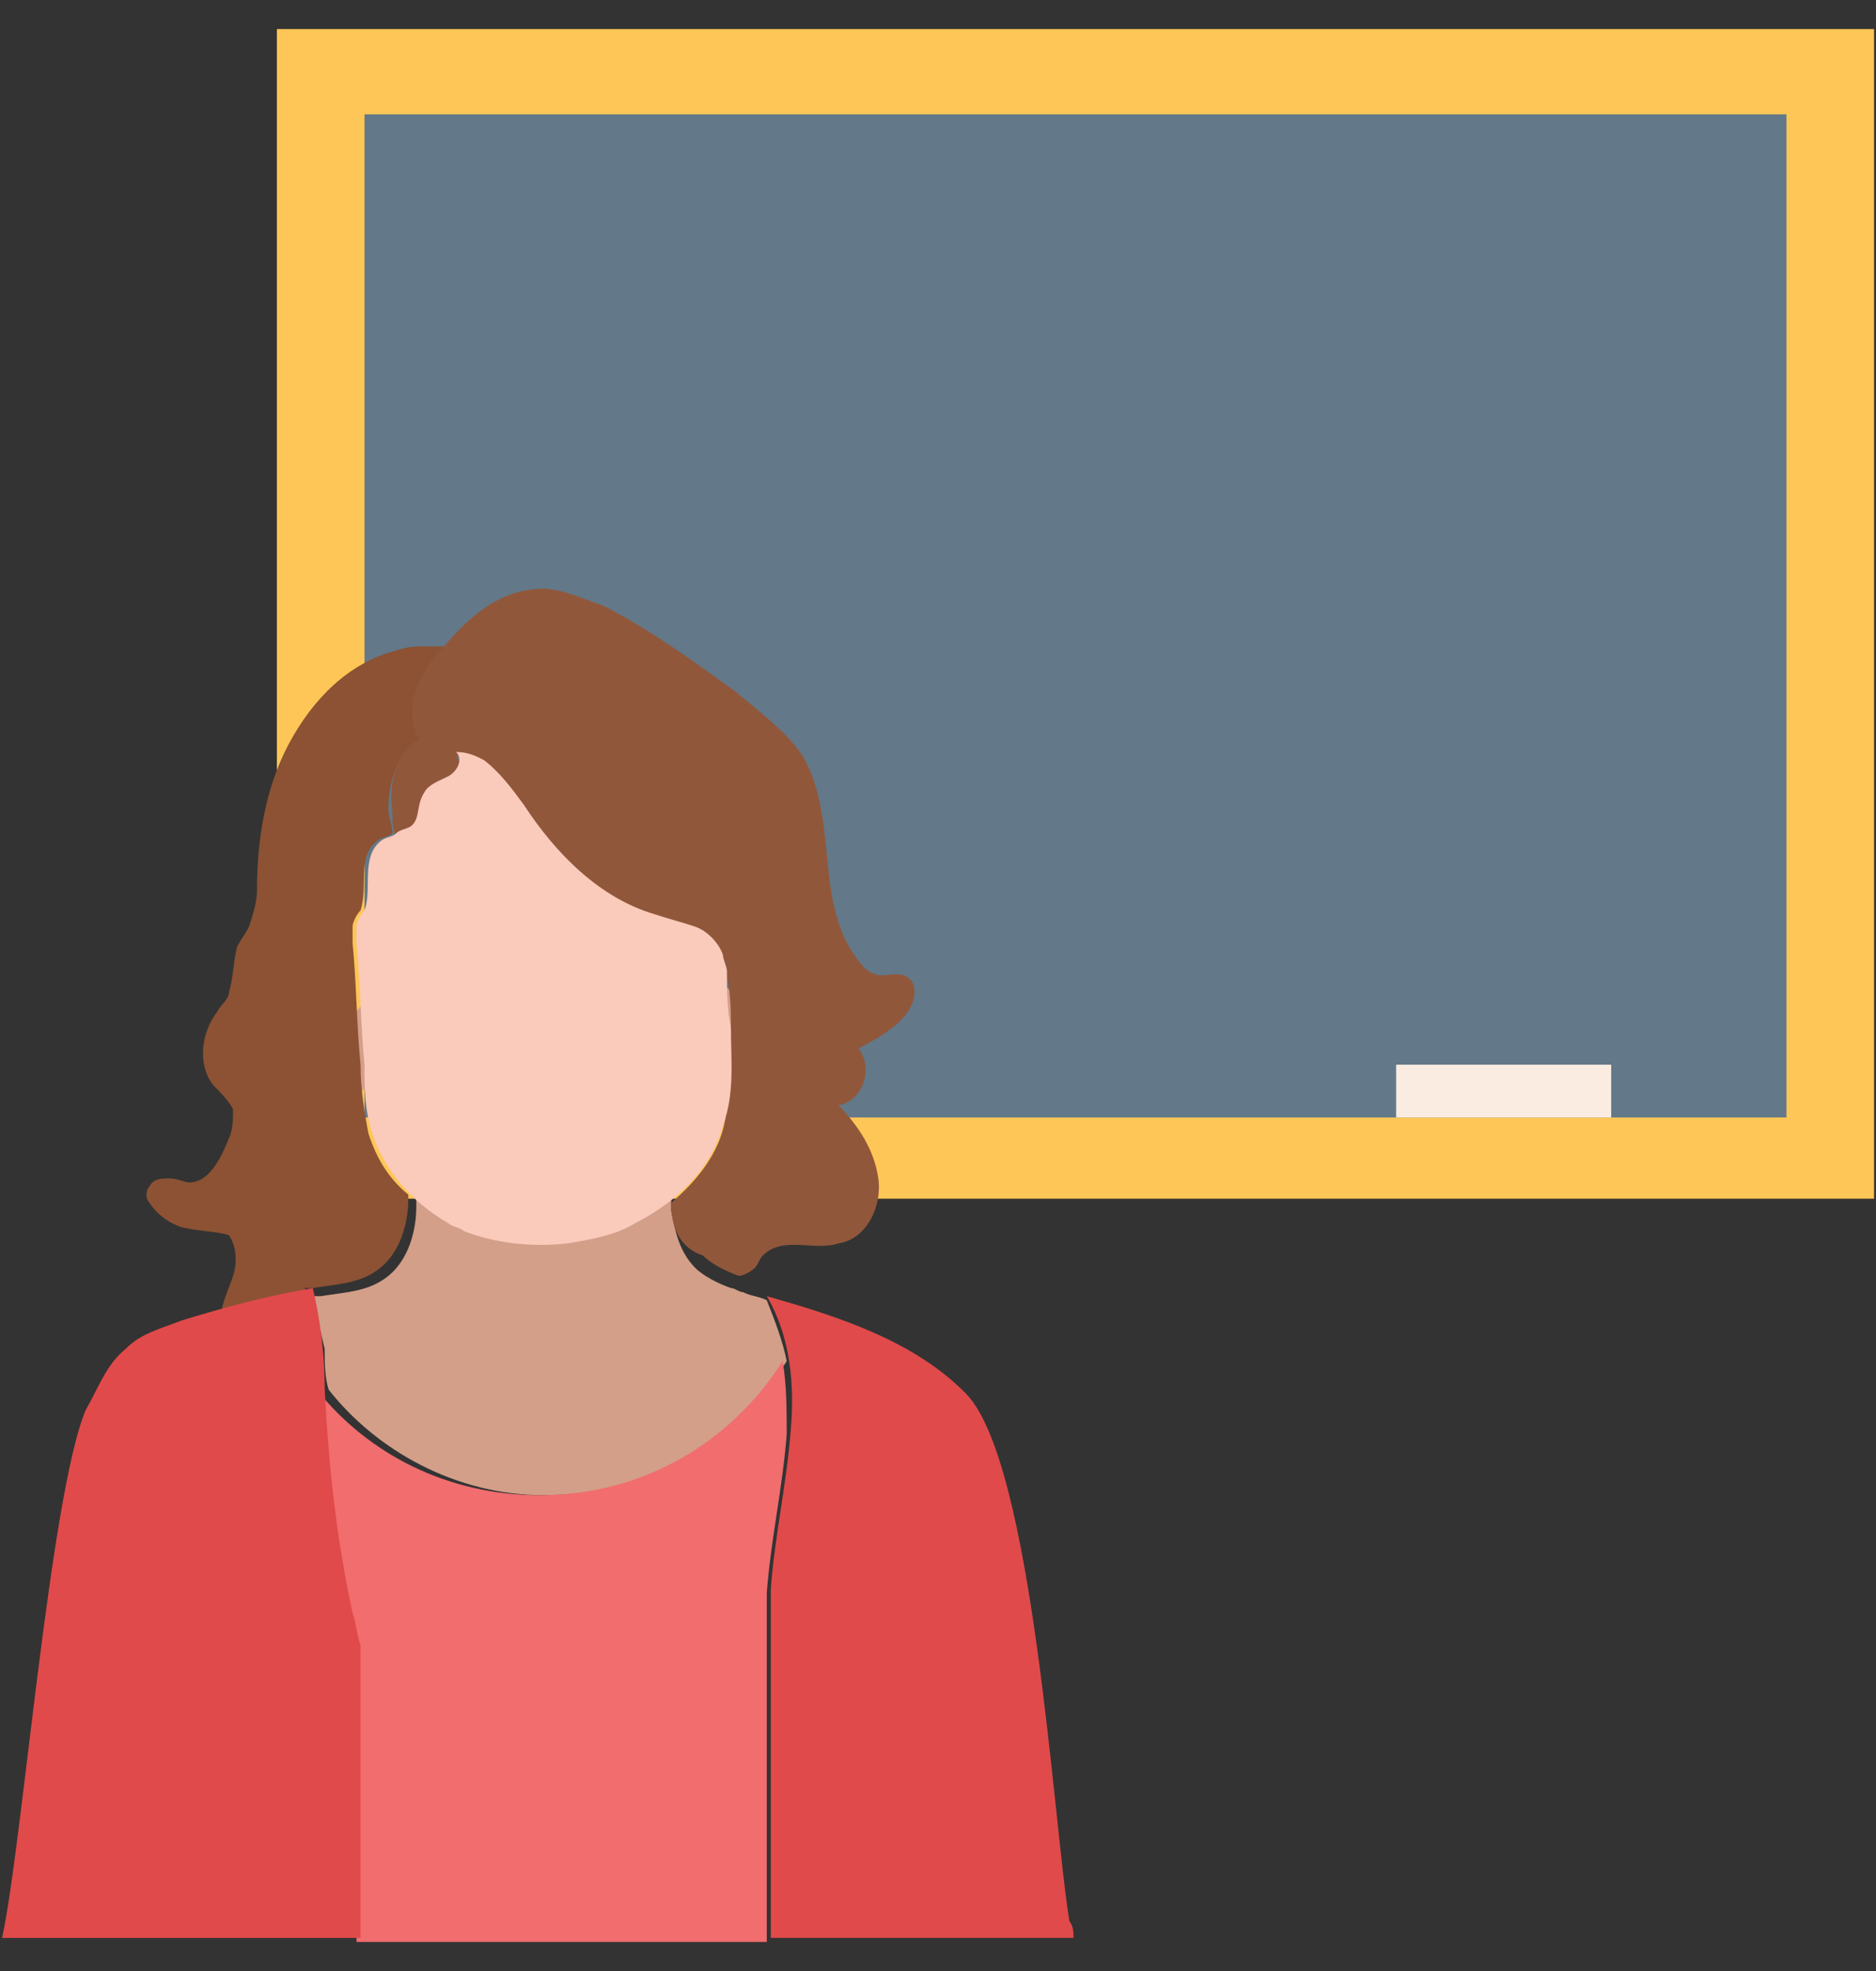
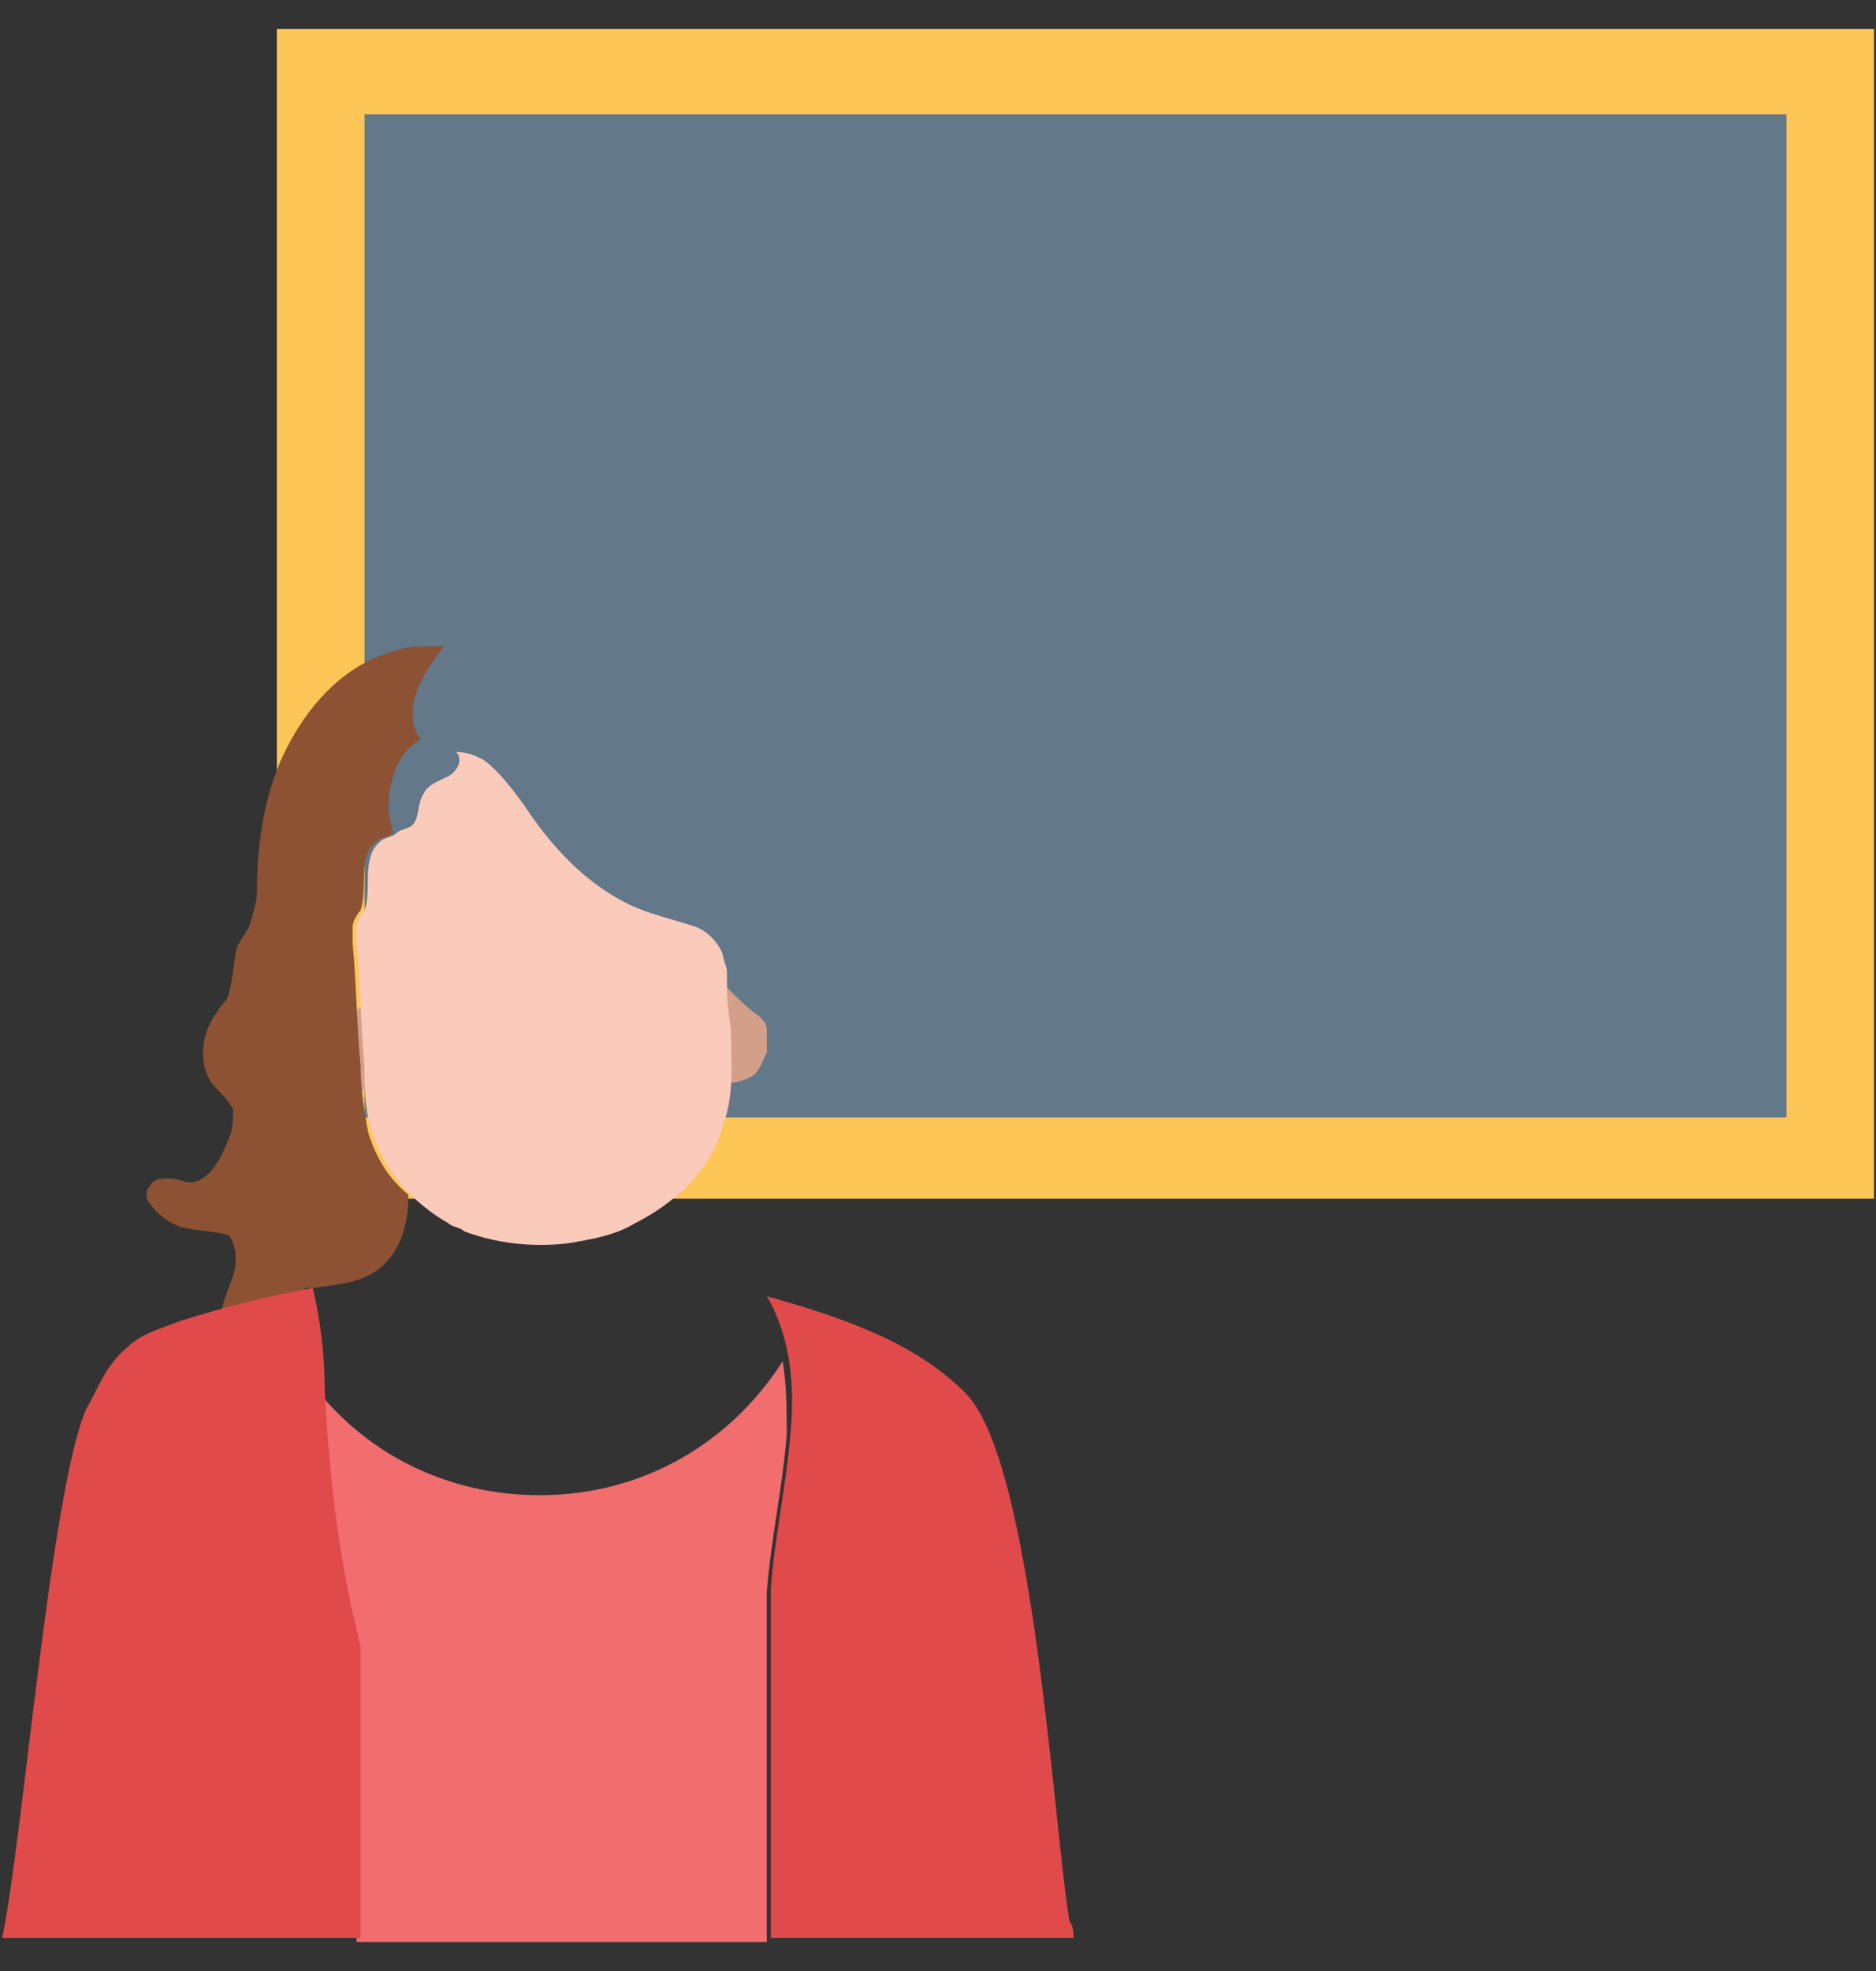
<svg xmlns="http://www.w3.org/2000/svg" width="60" height="63" viewBox="0 0 60 63" fill="none">
  <rect x="0" y="0" width="60" height="63" fill="#333333" stroke="none" />
  <g id="teacher_svgrepo.com" clip-path="url(#clip0_676_3354)">
    <path id="Vector" d="M59.938 0.929H8.855V38.315H59.938V0.929Z" fill="#FEC656" />
    <path id="Vector_2" d="M57.136 3.655H11.658V35.719H57.136V3.655Z" fill="#637888" />
    <g id="Group">
-       <path id="Vector_3" d="M17.39 47.792C20.703 47.792 23.505 46.104 25.161 43.508C25.034 42.859 24.779 42.21 24.524 41.561C24.27 41.431 24.015 41.431 23.76 41.301C23.633 41.301 23.505 41.171 23.378 41.171C22.996 41.041 22.486 40.782 22.231 40.522C21.722 40.003 21.594 39.354 21.467 38.705C21.467 38.185 21.467 37.536 21.594 36.888C18.919 36.628 16.117 36.368 13.441 36.238C13.187 36.888 13.314 37.666 13.314 38.445V38.575C13.314 39.354 13.059 40.263 12.422 40.782C11.785 41.301 11.021 41.301 10.257 41.431C10.129 41.431 10.002 41.431 10.002 41.431C10.129 41.95 10.257 42.599 10.384 43.119C10.384 43.508 10.384 44.027 10.511 44.417C12.04 46.364 14.588 47.792 17.39 47.792Z" fill="#D39F89" />
      <path id="Vector_4" d="M22.486 32.474C22.486 32.214 22.486 32.084 22.614 31.825C22.741 31.565 22.869 31.435 23.123 31.435C23.506 31.825 23.888 32.214 24.27 32.474L24.397 32.603C24.525 32.733 24.525 32.863 24.525 32.993C24.525 33.252 24.525 33.382 24.525 33.642C24.397 33.901 24.27 34.291 24.015 34.421C23.76 34.551 23.378 34.68 23.123 34.551C22.869 34.551 22.741 34.291 22.614 34.161C22.486 33.902 22.486 33.512 22.486 33.123C22.486 32.863 22.486 32.733 22.486 32.474Z" fill="#D39F89" />
      <path id="Vector_5" d="M10.129 33.642C10.129 34.031 10.256 34.291 10.384 34.551C10.511 34.81 10.893 35.07 11.148 35.07C11.53 35.07 11.785 34.681 11.912 34.291C12.04 33.902 11.912 33.512 11.912 33.253C11.912 32.733 11.785 32.344 11.785 31.825C11.53 32.214 11.148 32.604 10.766 32.993L10.638 33.123V33.253L10.511 33.382C10.256 33.382 10.256 33.512 10.129 33.642Z" fill="#D39F89" />
    </g>
    <path id="Vector_6" d="M4.779 37.926C4.907 37.666 5.161 37.666 5.416 37.666C5.671 37.666 5.926 37.796 6.053 37.796C6.69 37.796 7.072 37.017 7.327 36.368C7.454 36.109 7.454 35.719 7.454 35.459C7.327 35.2 7.072 34.94 6.817 34.681C6.308 34.032 6.435 32.993 6.945 32.344C7.072 32.084 7.327 31.954 7.327 31.695C7.454 31.305 7.454 30.786 7.582 30.267C7.709 30.007 7.836 29.878 7.964 29.618C8.091 29.228 8.219 28.839 8.219 28.45C8.219 26.892 8.473 25.204 9.238 23.776C10.002 22.348 11.149 21.18 12.677 20.791C13.059 20.661 13.314 20.661 13.696 20.661C13.824 20.661 13.951 20.661 14.206 20.661C13.569 21.439 12.932 22.478 13.314 23.387C13.314 23.517 13.441 23.517 13.441 23.646C12.677 24.036 12.422 25.074 12.422 25.853C12.422 26.113 12.55 26.372 12.55 26.632C12.422 26.762 12.168 26.762 12.04 26.892C11.403 27.411 11.786 28.32 11.531 29.099C11.403 29.228 11.276 29.488 11.276 29.618C11.276 29.748 11.276 30.007 11.276 30.137C11.403 31.435 11.403 32.733 11.531 34.032C11.531 34.81 11.658 35.589 11.786 36.238C12.04 37.017 12.422 37.666 13.059 38.185V38.315C13.059 39.094 12.805 40.003 12.168 40.522C11.531 41.041 10.766 41.041 10.002 41.171C9.875 41.171 9.747 41.171 9.747 41.171C9.875 41.691 10.002 42.34 10.13 42.859C9.238 43.118 8.346 43.118 7.454 42.729C7.327 42.599 7.072 42.599 7.072 42.34C7.072 42.21 7.072 42.08 7.072 42.08C7.072 41.691 7.327 41.171 7.454 40.782C7.582 40.392 7.582 39.873 7.327 39.484C6.945 39.354 6.308 39.354 5.798 39.224C5.416 39.094 5.034 38.835 4.779 38.445C4.652 38.315 4.652 38.056 4.779 37.926Z" fill="#8C5233" />
-     <path id="Vector_7" d="M21.466 38.445C22.231 37.796 22.868 37.017 23.122 36.108C23.377 35.07 23.377 34.031 23.377 32.993C23.377 32.344 23.377 31.825 23.25 31.175C23.25 31.046 23.25 30.786 23.122 30.656C22.995 30.267 22.613 29.877 22.231 29.747C21.848 29.618 21.339 29.488 20.957 29.358C19.173 28.839 17.772 27.411 16.753 25.853C16.371 25.334 15.989 24.685 15.479 24.425C15.224 24.295 14.969 24.166 14.587 24.166C14.842 24.425 14.587 24.815 14.332 24.944C14.078 25.074 13.695 25.204 13.568 25.464C13.313 25.723 13.441 26.243 13.186 26.502C13.059 26.632 12.931 26.762 12.676 26.762C12.549 26.502 12.549 26.242 12.549 25.983C12.421 24.944 12.676 24.036 13.441 23.646C13.441 23.516 13.313 23.516 13.313 23.387C12.931 22.478 13.441 21.439 14.205 20.66C14.969 19.752 15.861 18.973 17.008 18.843C17.772 18.713 18.536 19.103 19.3 19.363C20.829 20.141 22.23 21.18 23.504 22.089C24.269 22.738 25.16 23.387 25.67 24.166C26.816 26.113 26.052 28.709 27.326 30.527C27.581 30.916 27.836 31.176 28.218 31.176C28.473 31.176 28.855 31.046 29.11 31.305C29.237 31.435 29.237 31.565 29.237 31.565C29.364 32.474 28.218 33.123 27.454 33.512C27.963 34.161 27.581 35.2 26.817 35.33C27.454 35.979 27.963 36.758 28.091 37.666C28.218 38.575 27.708 39.614 26.817 39.743C26.052 40.003 25.033 39.484 24.396 40.133C24.269 40.263 24.269 40.392 24.142 40.522C24.014 40.652 23.759 40.782 23.632 40.782C23.25 40.652 22.74 40.392 22.485 40.133C21.721 39.873 21.466 39.224 21.466 38.445Z" fill="#91573B" />
    <path id="Vector_8" d="M11.402 29.618C11.402 29.488 11.53 29.228 11.657 29.098C11.912 28.449 11.53 27.411 12.167 26.892C12.294 26.762 12.549 26.762 12.676 26.632C12.804 26.502 13.058 26.502 13.186 26.372C13.441 26.113 13.313 25.723 13.568 25.334C13.695 25.074 14.078 24.944 14.332 24.815C14.587 24.685 14.842 24.295 14.587 24.036C14.969 24.036 15.224 24.166 15.479 24.295C15.988 24.685 16.371 25.204 16.753 25.723C17.772 27.281 19.173 28.709 20.957 29.228C21.339 29.358 21.848 29.488 22.23 29.618C22.613 29.747 22.995 30.137 23.122 30.526C23.122 30.656 23.25 30.916 23.25 31.046C23.25 31.695 23.25 32.214 23.377 32.863C23.377 33.901 23.505 34.94 23.122 35.979C22.74 37.407 21.594 38.445 20.32 39.094C19.683 39.484 18.919 39.614 18.154 39.743C17.008 39.873 15.861 39.743 14.842 39.354C14.715 39.224 14.46 39.224 14.333 39.094C13.186 38.445 12.294 37.407 11.912 36.238C11.657 35.459 11.657 34.81 11.657 34.031C11.53 32.733 11.53 31.435 11.402 30.137C11.402 29.877 11.402 29.747 11.402 29.618Z" fill="#FACABB" />
-     <path id="Vector_9" d="M11.148 51.686C11.275 52.076 11.275 52.335 11.403 52.725C11.403 52.855 11.403 61.292 11.403 61.422V61.552C11.403 61.682 11.403 61.682 11.403 61.812V61.942V62.072H24.524C24.524 61.422 24.524 52.335 24.524 51.686C24.524 51.556 24.524 51.427 24.524 51.297C24.524 51.167 24.524 51.037 24.524 50.907C24.651 49.22 25.034 47.532 25.161 45.845C25.161 45.066 25.161 44.287 25.033 43.508C23.377 46.104 20.575 47.792 17.263 47.792C14.333 47.792 11.785 46.494 10.129 44.417C10.129 44.547 10.129 44.547 10.129 44.676C10.384 46.883 10.639 49.35 11.148 51.686Z" fill="#F16D6E" />
+     <path id="Vector_9" d="M11.148 51.686C11.275 52.076 11.275 52.335 11.403 52.725C11.403 52.855 11.403 61.292 11.403 61.422V61.552V61.942V62.072H24.524C24.524 61.422 24.524 52.335 24.524 51.686C24.524 51.556 24.524 51.427 24.524 51.297C24.524 51.167 24.524 51.037 24.524 50.907C24.651 49.22 25.034 47.532 25.161 45.845C25.161 45.066 25.161 44.287 25.033 43.508C23.377 46.104 20.575 47.792 17.263 47.792C14.333 47.792 11.785 46.494 10.129 44.417C10.129 44.547 10.129 44.547 10.129 44.676C10.384 46.883 10.639 49.35 11.148 51.686Z" fill="#F16D6E" />
    <g id="Group_2">
      <path id="Vector_10" d="M25.29 45.715C25.162 47.402 24.78 49.09 24.653 50.778C24.653 50.907 24.653 51.037 24.653 51.167C24.653 51.297 24.653 51.426 24.653 51.556C24.653 52.205 24.653 61.292 24.653 61.941H34.334C34.334 61.812 34.334 61.552 34.207 61.422C33.697 58.437 33.06 46.753 30.895 44.546C29.239 42.859 26.818 42.08 24.525 41.431C25.29 42.729 25.417 44.287 25.29 45.715Z" fill="#E14A4A" />
      <path id="Vector_11" d="M11.531 61.942V61.812V61.682C11.531 61.552 11.531 61.552 11.531 61.422V61.292C11.531 61.163 11.531 52.725 11.531 52.595C11.404 52.205 11.404 51.946 11.277 51.556C10.767 49.22 10.512 46.883 10.385 44.416C10.385 43.378 10.257 42.21 10.003 41.171C8.474 41.431 7.073 41.82 5.799 42.21C5.162 42.469 4.525 42.599 4.015 43.118C3.379 43.638 3.124 44.417 2.742 45.066C1.595 47.792 0.703 59.086 0.066 61.942H11.531V61.942Z" fill="#E14A4A" />
    </g>
-     <path id="Vector_12" d="M51.531 34.031H44.652V35.719H51.531V34.031Z" fill="#FAECE1" />
  </g>
  <defs>
    <clipPath id="clip0_676_3354">
      <rect width="60" height="61.143" fill="white" transform="translate(0.002 0.929)" />
    </clipPath>
  </defs>
</svg>